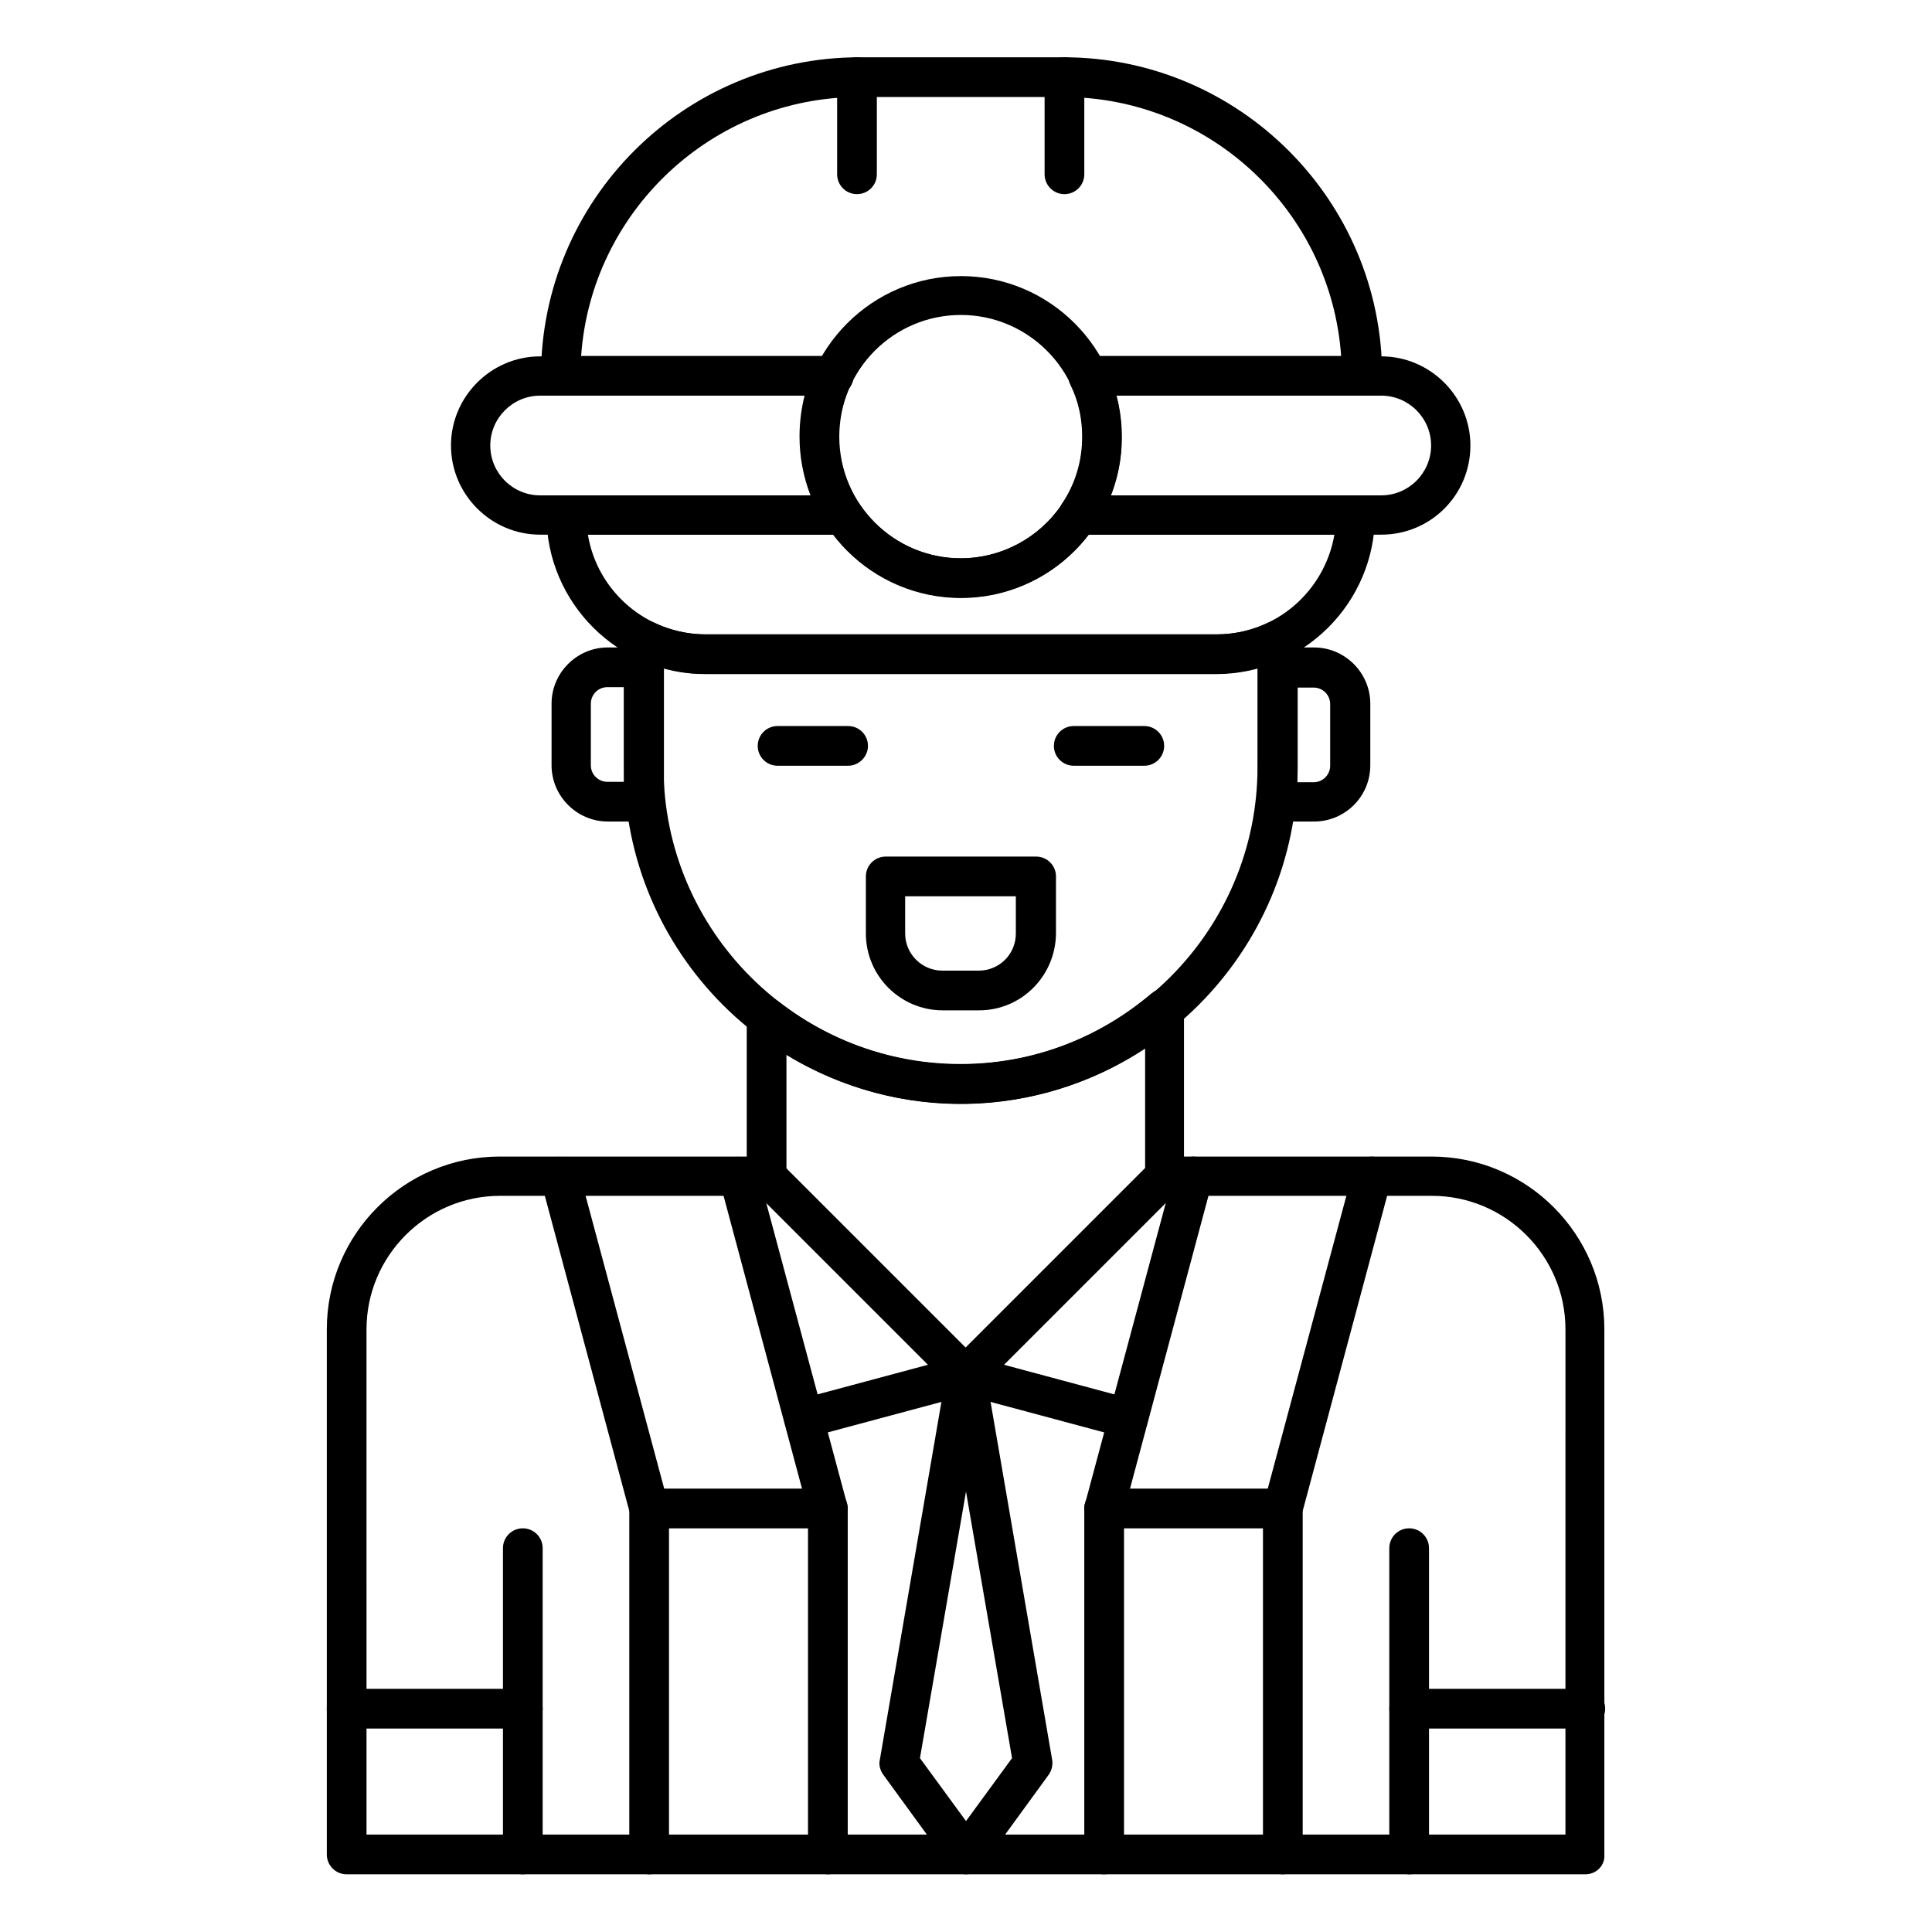
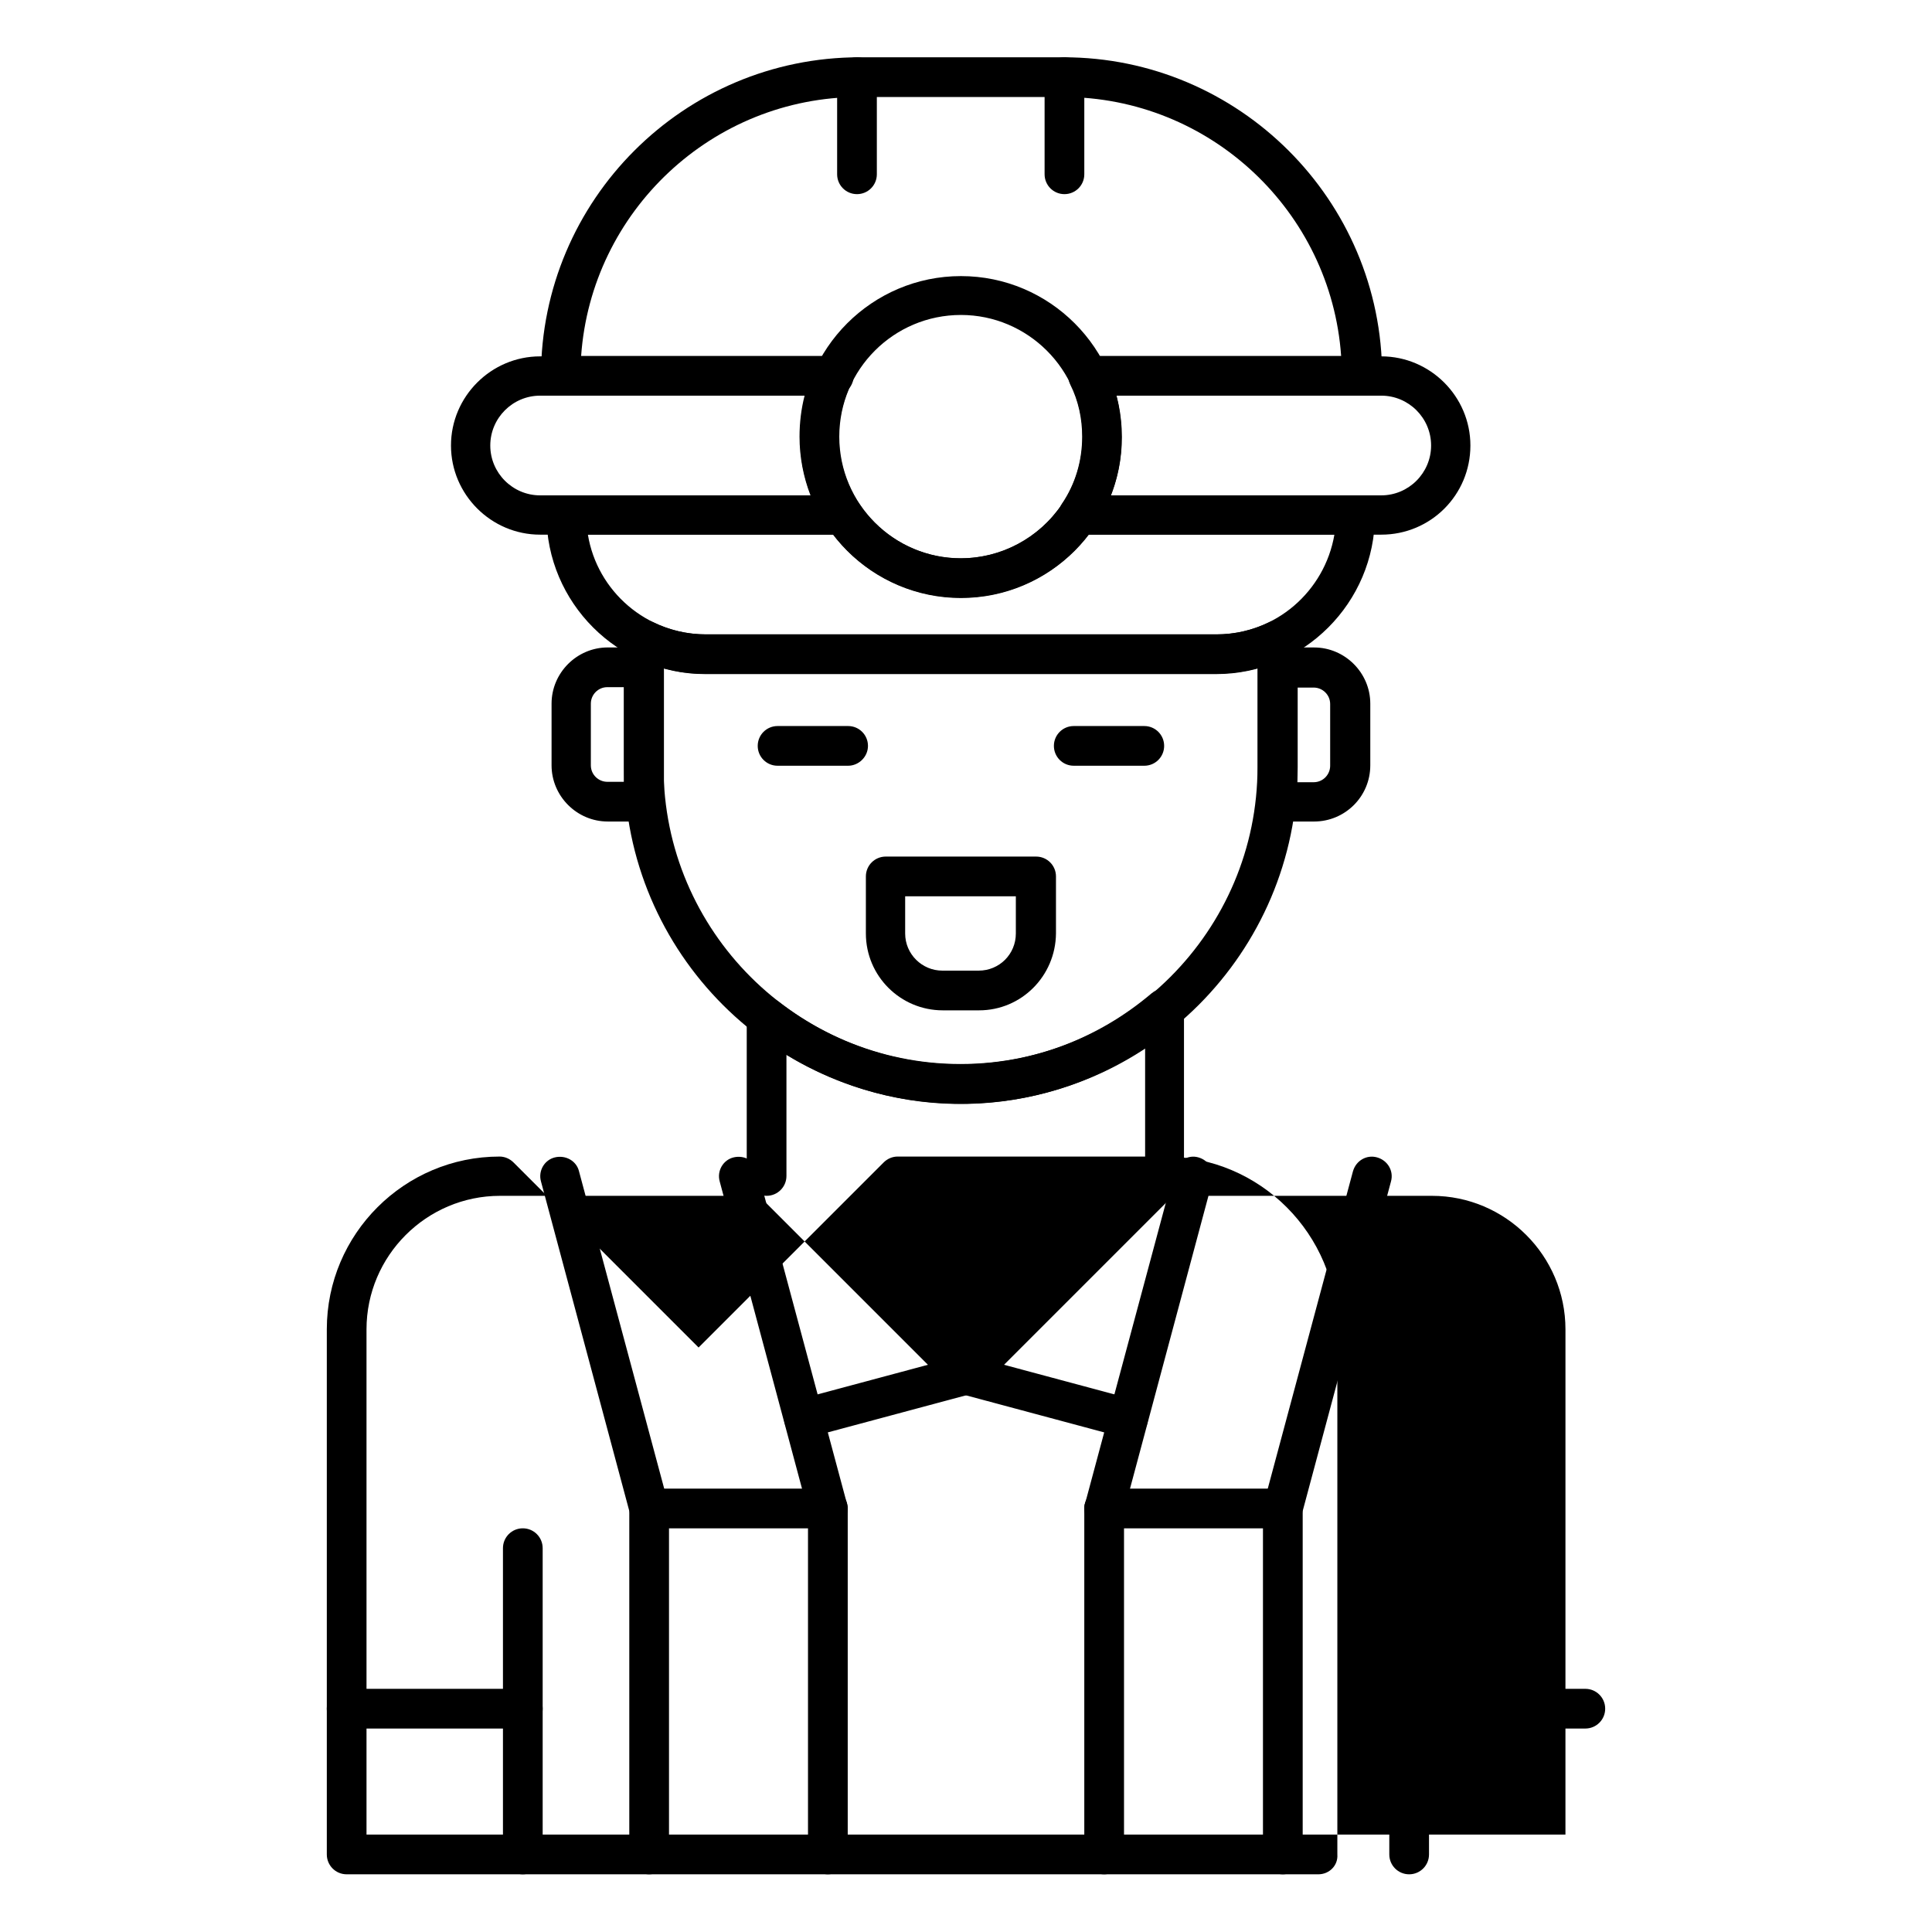
<svg xmlns="http://www.w3.org/2000/svg" fill="#000000" width="800px" height="800px" version="1.1" viewBox="144 144 512 512">
  <g>
-     <path d="m564.13 640.71h-328.26c-2.91 0-5.262-2.352-5.262-5.262v-139.16c0-25.301 20.602-45.789 45.789-45.789h70.758c1.344 0 2.688 0.559 3.695 1.566l49.039 49.039 49.039-49.039c1.008-1.008 2.352-1.566 3.695-1.566h70.758c25.301 0 45.789 20.602 45.789 45.789v139.16c0.223 2.91-2.129 5.262-5.039 5.262zm-323-10.523h317.73l0.004-133.9c0-19.48-15.898-35.379-35.379-35.379h-68.629l-51.164 51.164c-2.016 2.016-5.375 2.016-7.391 0l-51.164-51.164h-68.629c-19.48 0-35.379 15.898-35.379 35.379z" />
+     <path d="m564.13 640.71h-328.26c-2.91 0-5.262-2.352-5.262-5.262v-139.16c0-25.301 20.602-45.789 45.789-45.789c1.344 0 2.688 0.559 3.695 1.566l49.039 49.039 49.039-49.039c1.008-1.008 2.352-1.566 3.695-1.566h70.758c25.301 0 45.789 20.602 45.789 45.789v139.16c0.223 2.91-2.129 5.262-5.039 5.262zm-323-10.523h317.73l0.004-133.9c0-19.48-15.898-35.379-35.379-35.379h-68.629l-51.164 51.164c-2.016 2.016-5.375 2.016-7.391 0l-51.164-51.164h-68.629c-19.48 0-35.379 15.898-35.379 35.379z" />
    <path d="m517.44 640.71c-2.91 0-5.262-2.352-5.262-5.262v-81.168c0-2.91 2.352-5.262 5.262-5.262s5.262 2.352 5.262 5.262v81.168c0 2.91-2.352 5.262-5.262 5.262z" />
    <path d="m282.55 640.71c-2.91 0-5.262-2.352-5.262-5.262v-81.168c0-2.91 2.352-5.262 5.262-5.262 2.91 0 5.262 2.352 5.262 5.262v81.168c0 2.91-2.352 5.262-5.262 5.262z" />
    <path d="m282.55 602.08h-46.688c-2.91 0-5.262-2.352-5.262-5.262 0-2.91 2.352-5.262 5.262-5.262h46.688c2.91 0 5.262 2.352 5.262 5.262 0 2.91-2.352 5.262-5.262 5.262z" />
    <path d="m564.13 602.08h-46.688c-2.91 0-5.262-2.352-5.262-5.262 0-2.91 2.352-5.262 5.262-5.262h46.688c2.91 0 5.262 2.352 5.262 5.262 0 2.91-2.352 5.262-5.262 5.262z" />
    <path d="m316.03 640.71c-2.91 0-5.262-2.352-5.262-5.262v-91.02l-23.402-87.328c-0.785-2.801 0.895-5.711 3.695-6.383s5.711 0.895 6.383 3.695l23.625 88c0.113 0.449 0.223 0.895 0.223 1.344v91.691c0 2.91-2.352 5.262-5.262 5.262z" />
    <path d="m363.39 640.71c-2.91 0-5.262-2.352-5.262-5.262v-91.02l-23.398-87.328c-0.785-2.801 0.895-5.711 3.695-6.383s5.711 0.895 6.383 3.695l23.625 88c0.113 0.449 0.223 0.895 0.223 1.344v91.691c-0.004 2.91-2.352 5.262-5.266 5.262z" />
    <path d="m483.96 640.71c-2.91 0-5.262-2.352-5.262-5.262v-91.691c0-0.449 0-0.895 0.223-1.344l23.625-88c0.785-2.801 3.582-4.477 6.383-3.695 2.801 0.785 4.477 3.582 3.695 6.383l-23.398 87.328v91.023c0 2.906-2.352 5.258-5.266 5.258z" />
    <path d="m436.61 640.71c-2.91 0-5.262-2.352-5.262-5.262v-91.691c0-0.449 0-0.895 0.223-1.344l23.625-88c0.785-2.801 3.695-4.477 6.383-3.695 2.801 0.785 4.477 3.582 3.695 6.383l-23.398 87.328v91.023c-0.004 2.906-2.356 5.258-5.266 5.258z" />
    <path d="m442.99 525.17c-0.449 0-0.895 0-1.344-0.223l-42.992-11.531c-2.801-0.785-4.477-3.582-3.695-6.383 0.785-2.801 3.582-4.477 6.383-3.695l42.992 11.531c2.801 0.785 4.477 3.582 3.695 6.383-0.562 2.352-2.691 3.918-5.039 3.918z" />
    <path d="m357.01 525.17c-2.352 0-4.367-1.566-5.039-3.918-0.785-2.801 0.895-5.711 3.695-6.383l42.992-11.531c2.801-0.785 5.711 0.895 6.383 3.695 0.785 2.801-0.895 5.711-3.695 6.383l-42.992 11.531c-0.449 0.223-0.898 0.223-1.344 0.223z" />
    <path d="m452.73 460.9c-2.91 0-5.262-2.352-5.262-5.262v-33.922c-28.773 19.145-65.496 19.816-95.051 1.793v32.133c0 2.91-2.352 5.262-5.262 5.262s-5.262-2.352-5.262-5.262v-42.098c0-2.016 1.121-3.805 2.91-4.703 1.793-0.895 3.918-0.672 5.484 0.559 29.559 22.953 70.199 22.168 98.859-2.129 1.566-1.344 3.695-1.566 5.598-0.785 1.793 0.895 3.023 2.688 3.023 4.703v44.336c0.223 3.023-2.129 5.375-5.039 5.375z" />
    <path d="m398.66 436.5c-49.148 0-89.23-39.969-89.23-89.23v-33.699c0-1.793 0.895-3.469 2.465-4.477 1.566-1.008 3.469-1.008 5.148-0.223 4.367 2.129 9.07 3.246 13.996 3.246h135.36c4.926 0 9.629-1.121 13.996-3.246 1.68-0.785 3.582-0.672 5.039 0.223 1.566 1.008 2.465 2.688 2.465 4.477v33.699c-0.117 49.148-40.086 89.23-89.234 89.23zm-78.82-115.43v26.199c0 43.441 35.379 78.707 78.707 78.707 43.441 0 78.707-35.379 78.707-78.707v-26.199c-3.582 1.008-7.277 1.457-11.082 1.457h-135.25c-3.809 0.113-7.504-0.449-11.086-1.457z" />
    <path d="m466.28 322.64h-135.36c-23.176 0-42.098-18.922-42.098-42.098 0-2.91 2.352-5.262 5.262-5.262h73.332c1.793 0 3.359 0.895 4.367 2.352 6.047 8.957 16.012 14.332 26.758 14.332 10.746 0 20.824-5.375 26.871-14.332 1.008-1.457 2.574-2.352 4.367-2.352h73.332c2.91 0 5.262 2.352 5.262 5.262 0 23.176-18.922 42.098-42.098 42.098zm-166.48-36.945c2.465 15.004 15.562 26.422 31.234 26.422h135.36c15.676 0 28.66-11.418 31.234-26.422h-65.156c-8.062 10.523-20.488 16.684-33.812 16.684-13.324 0-25.75-6.156-33.812-16.684z" />
    <path d="m510.05 285.69h-80.273c-1.902 0-3.695-1.008-4.59-2.801-0.895-1.793-0.785-3.805 0.223-5.375 3.582-5.262 5.375-11.418 5.375-17.801 0-4.812-1.008-9.516-3.137-13.77-0.785-1.566-0.672-3.582 0.336-5.039 1.008-1.457 2.688-2.465 4.477-2.465h77.586c12.988 0 23.625 10.637 23.625 23.625 0 13.098-10.523 23.625-23.621 23.625zm-71.656-10.414h71.652c7.277 0 13.211-5.934 13.211-13.211 0.004-7.277-5.93-13.211-13.207-13.211h-70.199c0.895 3.469 1.344 7.164 1.344 10.859 0.113 5.375-0.895 10.637-2.801 15.562zm-70.98 10.414h-80.273c-12.988 0-23.625-10.637-23.625-23.625 0-12.988 10.637-23.625 23.625-23.625h77.586c1.793 0 3.469 0.895 4.367 2.465 1.008 1.566 1.121 3.469 0.336 5.039-2.129 4.367-3.137 8.957-3.137 13.77 0 6.383 1.902 12.539 5.375 17.801 1.121 1.566 1.23 3.695 0.223 5.375-0.781 1.793-2.574 2.801-4.477 2.801zm-80.273-36.836c-7.277 0-13.211 5.934-13.211 13.211s5.934 13.211 13.211 13.211h71.652c-1.902-4.926-2.91-10.188-2.91-15.562 0-3.695 0.449-7.391 1.344-10.859z" />
    <path d="m504.79 248.86h-72.324c-2.91 0-5.262-2.352-5.262-5.262s2.352-5.262 5.262-5.262h66.949c-2.688-38.289-34.707-68.629-73.668-68.629h-54.074c-38.961 0-70.98 30.34-73.668 68.629h66.949c2.91 0 5.262 2.352 5.262 5.262s-2.352 5.262-5.262 5.262h-72.324c-2.91 0-5.262-2.352-5.262-5.262 0-46.574 37.84-84.418 84.418-84.418h54.074c46.461 0 84.418 37.84 84.418 84.418-0.223 2.91-2.574 5.262-5.488 5.262z" />
    <path d="m398.66 302.48c-23.512 0-42.656-19.145-42.656-42.656s19.145-42.656 42.656-42.656 42.656 19.145 42.656 42.656-19.145 42.656-42.656 42.656zm0-75.012c-17.801 0-32.242 14.441-32.242 32.242 0 17.801 14.441 32.242 32.242 32.242s32.242-14.441 32.242-32.242c0-17.801-14.555-32.242-32.242-32.242z" />
    <path d="m371.11 195.45c-2.91 0-5.262-2.352-5.262-5.262v-25.75c0-2.91 2.352-5.262 5.262-5.262 2.91 0 5.262 2.352 5.262 5.262v25.75c0 2.91-2.352 5.262-5.262 5.262z" />
    <path d="m426.09 195.45c-2.91 0-5.262-2.352-5.262-5.262v-25.75c0-2.91 2.352-5.262 5.262-5.262 2.91 0 5.262 2.352 5.262 5.262v25.75c0 2.91-2.352 5.262-5.262 5.262z" />
    <path d="m492.25 361.71h-9.629c-2.91 0-5.262-2.352-5.262-5.262v-35.602c0-2.91 2.352-5.262 5.262-5.262h9.629c8.172 0 14.891 6.719 14.891 14.891v16.348c0 8.277-6.715 14.887-14.891 14.887zm-4.477-10.414h4.367c2.465 0 4.367-2.016 4.367-4.367v-16.348c0-2.465-2.016-4.367-4.367-4.367h-4.367z" />
    <path d="m314.69 361.71h-9.629c-8.172 0-14.891-6.719-14.891-14.891v-16.348c0-8.172 6.719-14.891 14.891-14.891h9.629c2.91 0 5.262 2.352 5.262 5.262v35.602c-0.113 2.914-2.465 5.266-5.262 5.266zm-9.742-35.605c-2.465 0-4.367 2.016-4.367 4.367v16.348c0 2.465 2.016 4.367 4.367 4.367h4.367v-25.082z" />
-     <path d="m400 640.71c-1.68 0-3.246-0.785-4.254-2.129l-17.688-24.293c-0.785-1.121-1.23-2.574-0.895-3.918l17.688-102.78c0.449-2.465 2.574-4.367 5.148-4.367s4.703 1.793 5.148 4.367l17.688 102.78c0.223 1.344-0.113 2.801-0.895 3.918l-17.688 24.293c-1.008 1.344-2.574 2.129-4.254 2.129zm-12.203-30.789 12.203 16.684 12.203-16.684-12.203-70.645z" />
    <path d="m403.47 411.75h-9.629c-11.195 0-20.375-9.07-20.375-20.375v-15.113c0-2.91 2.352-5.262 5.262-5.262h39.855c2.91 0 5.262 2.352 5.262 5.262v15.113c-0.109 11.305-9.18 20.375-20.375 20.375zm-19.594-30.227v9.852c0 5.484 4.477 9.852 9.852 9.852h9.629c5.484 0 9.852-4.367 9.852-9.852v-9.852z" />
    <path d="m368.76 346.93h-18.695c-2.91 0-5.262-2.352-5.262-5.262 0-2.91 2.352-5.262 5.262-5.262h18.695c2.91 0 5.262 2.352 5.262 5.262 0 2.91-2.461 5.262-5.262 5.262z" />
    <path d="m447.25 346.93h-18.695c-2.91 0-5.262-2.352-5.262-5.262 0-2.91 2.352-5.262 5.262-5.262h18.695c2.91 0 5.262 2.352 5.262 5.262 0 2.91-2.352 5.262-5.262 5.262z" />
    <path d="m363.39 549.02h-47.355c-2.91 0-5.262-2.352-5.262-5.262s2.352-5.262 5.262-5.262h47.359c2.91 0 5.262 2.352 5.262 5.262-0.004 2.91-2.352 5.262-5.266 5.262z" />
    <path d="m483.96 549.02h-47.359c-2.91 0-5.262-2.352-5.262-5.262s2.352-5.262 5.262-5.262l47.359-0.004c2.91 0 5.262 2.352 5.262 5.262 0.004 2.914-2.348 5.266-5.262 5.266z" />
  </g>
</svg>